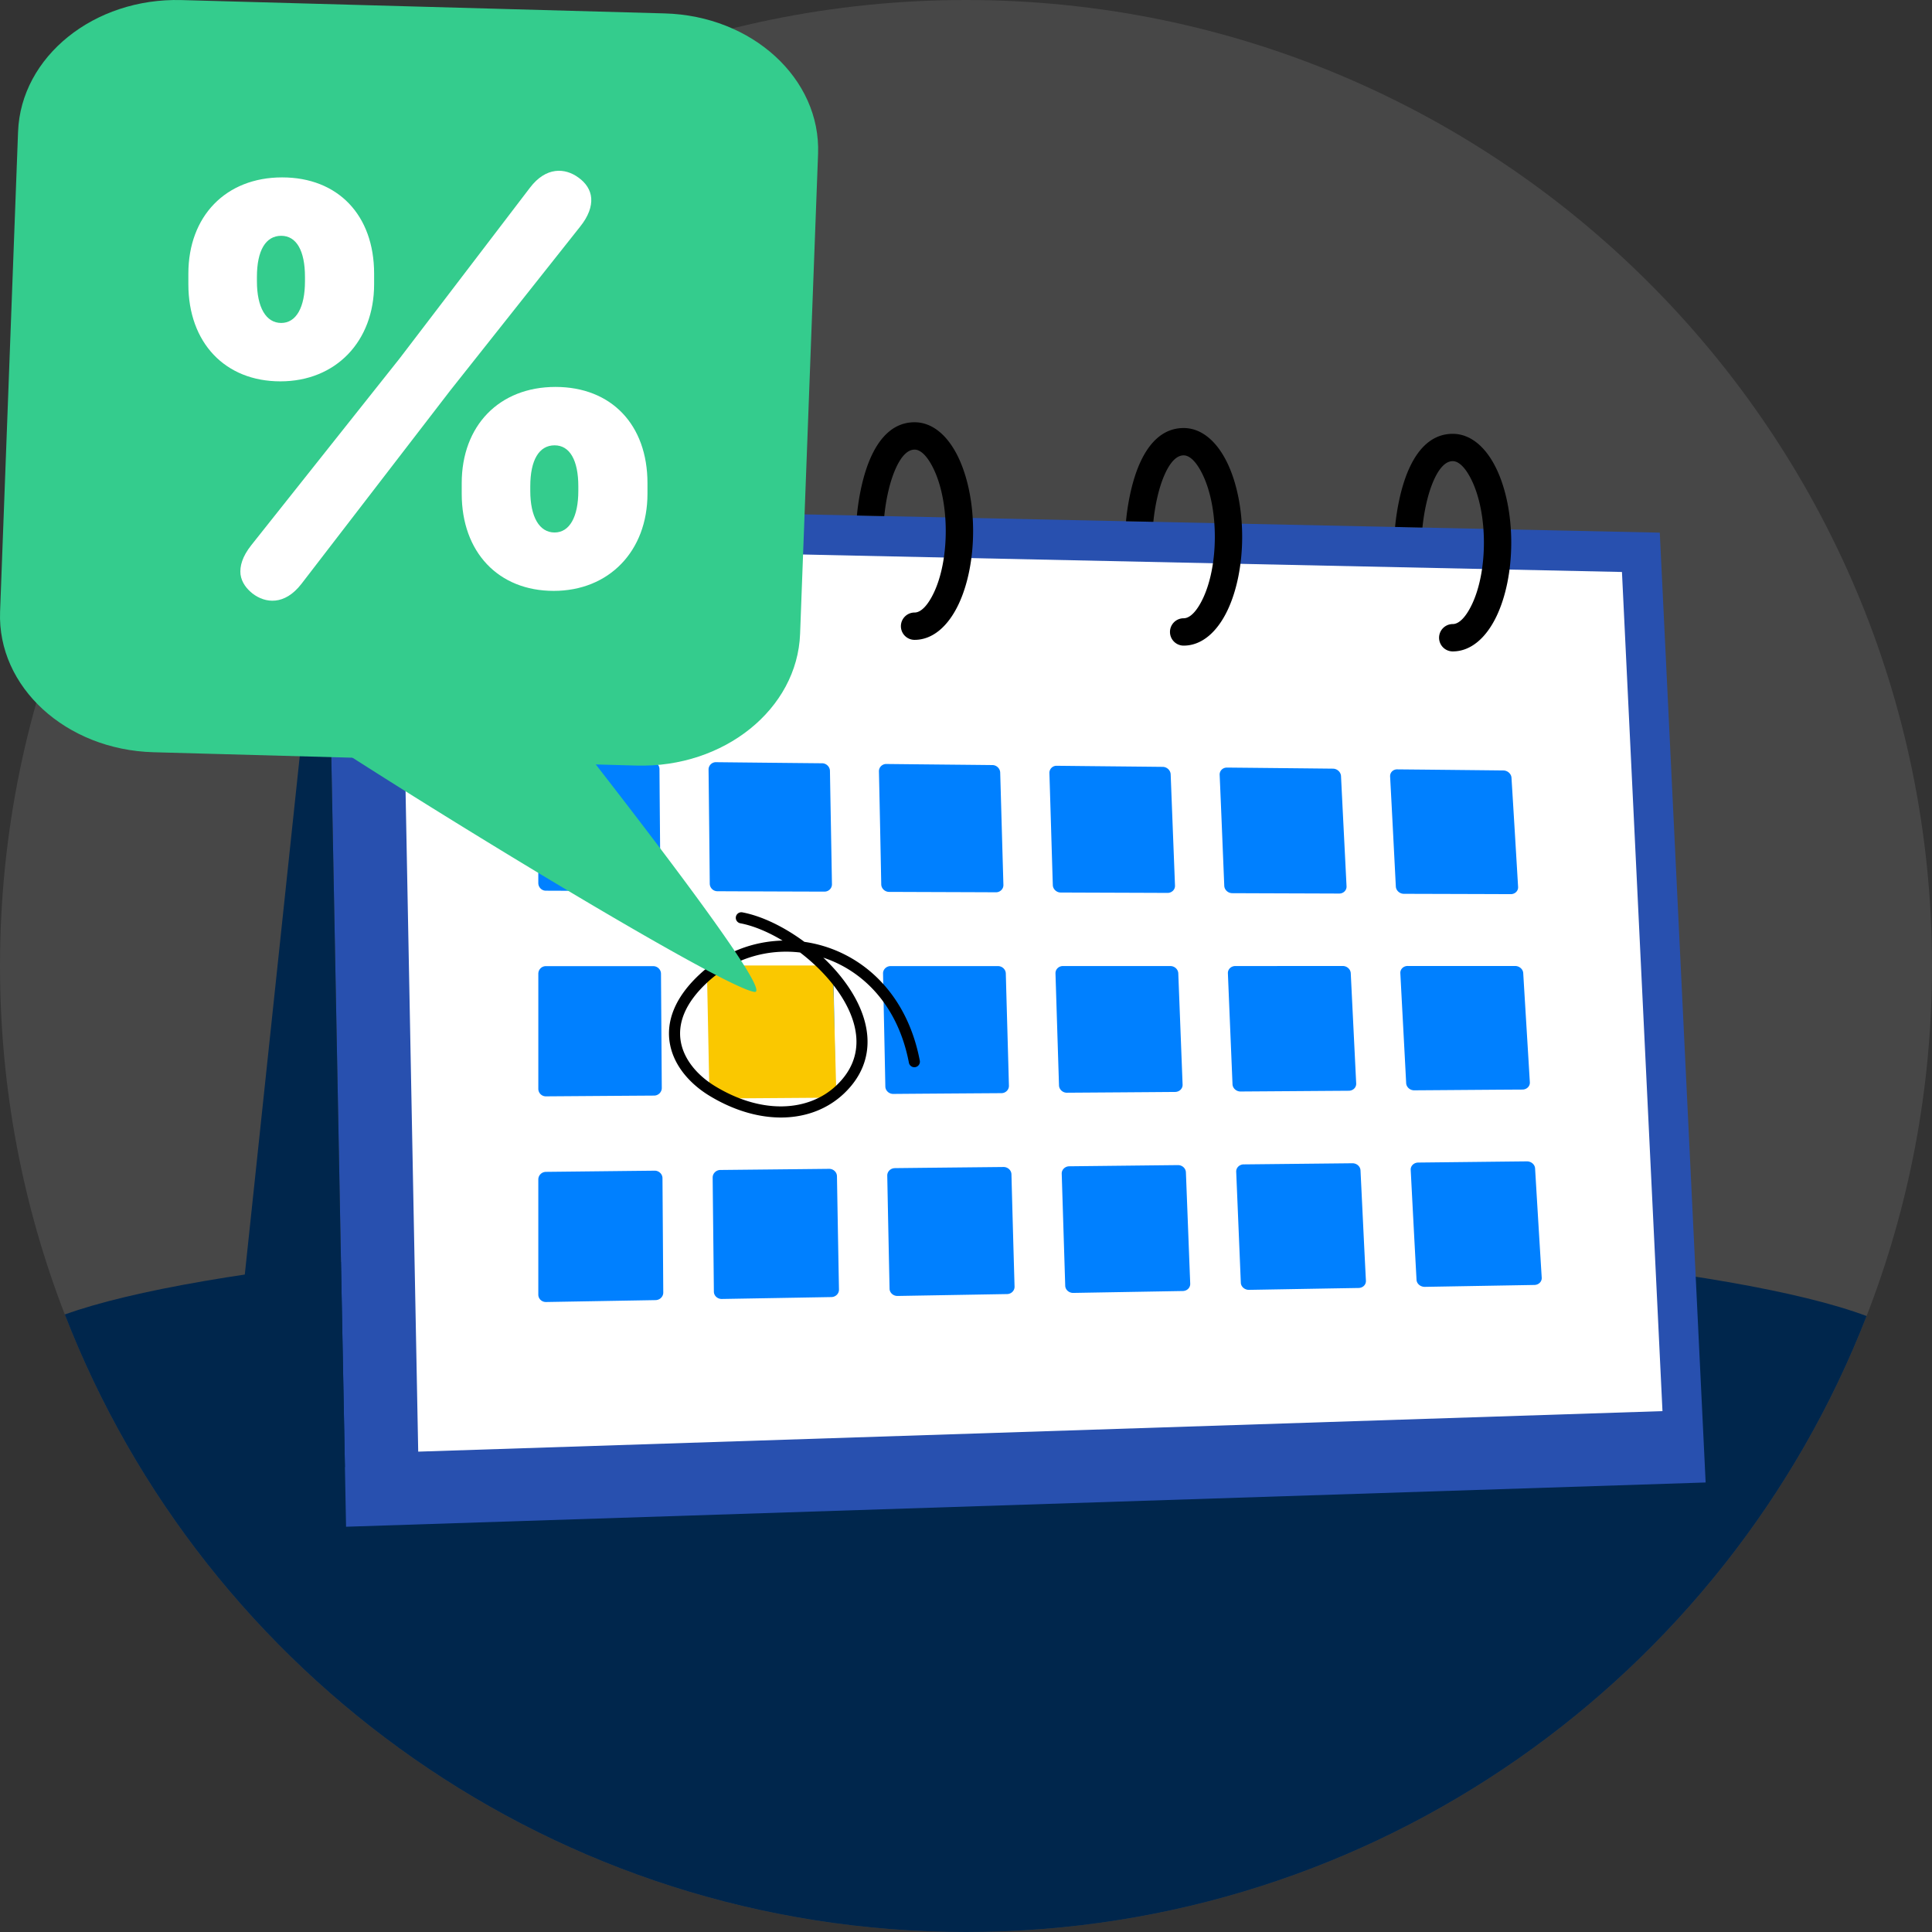
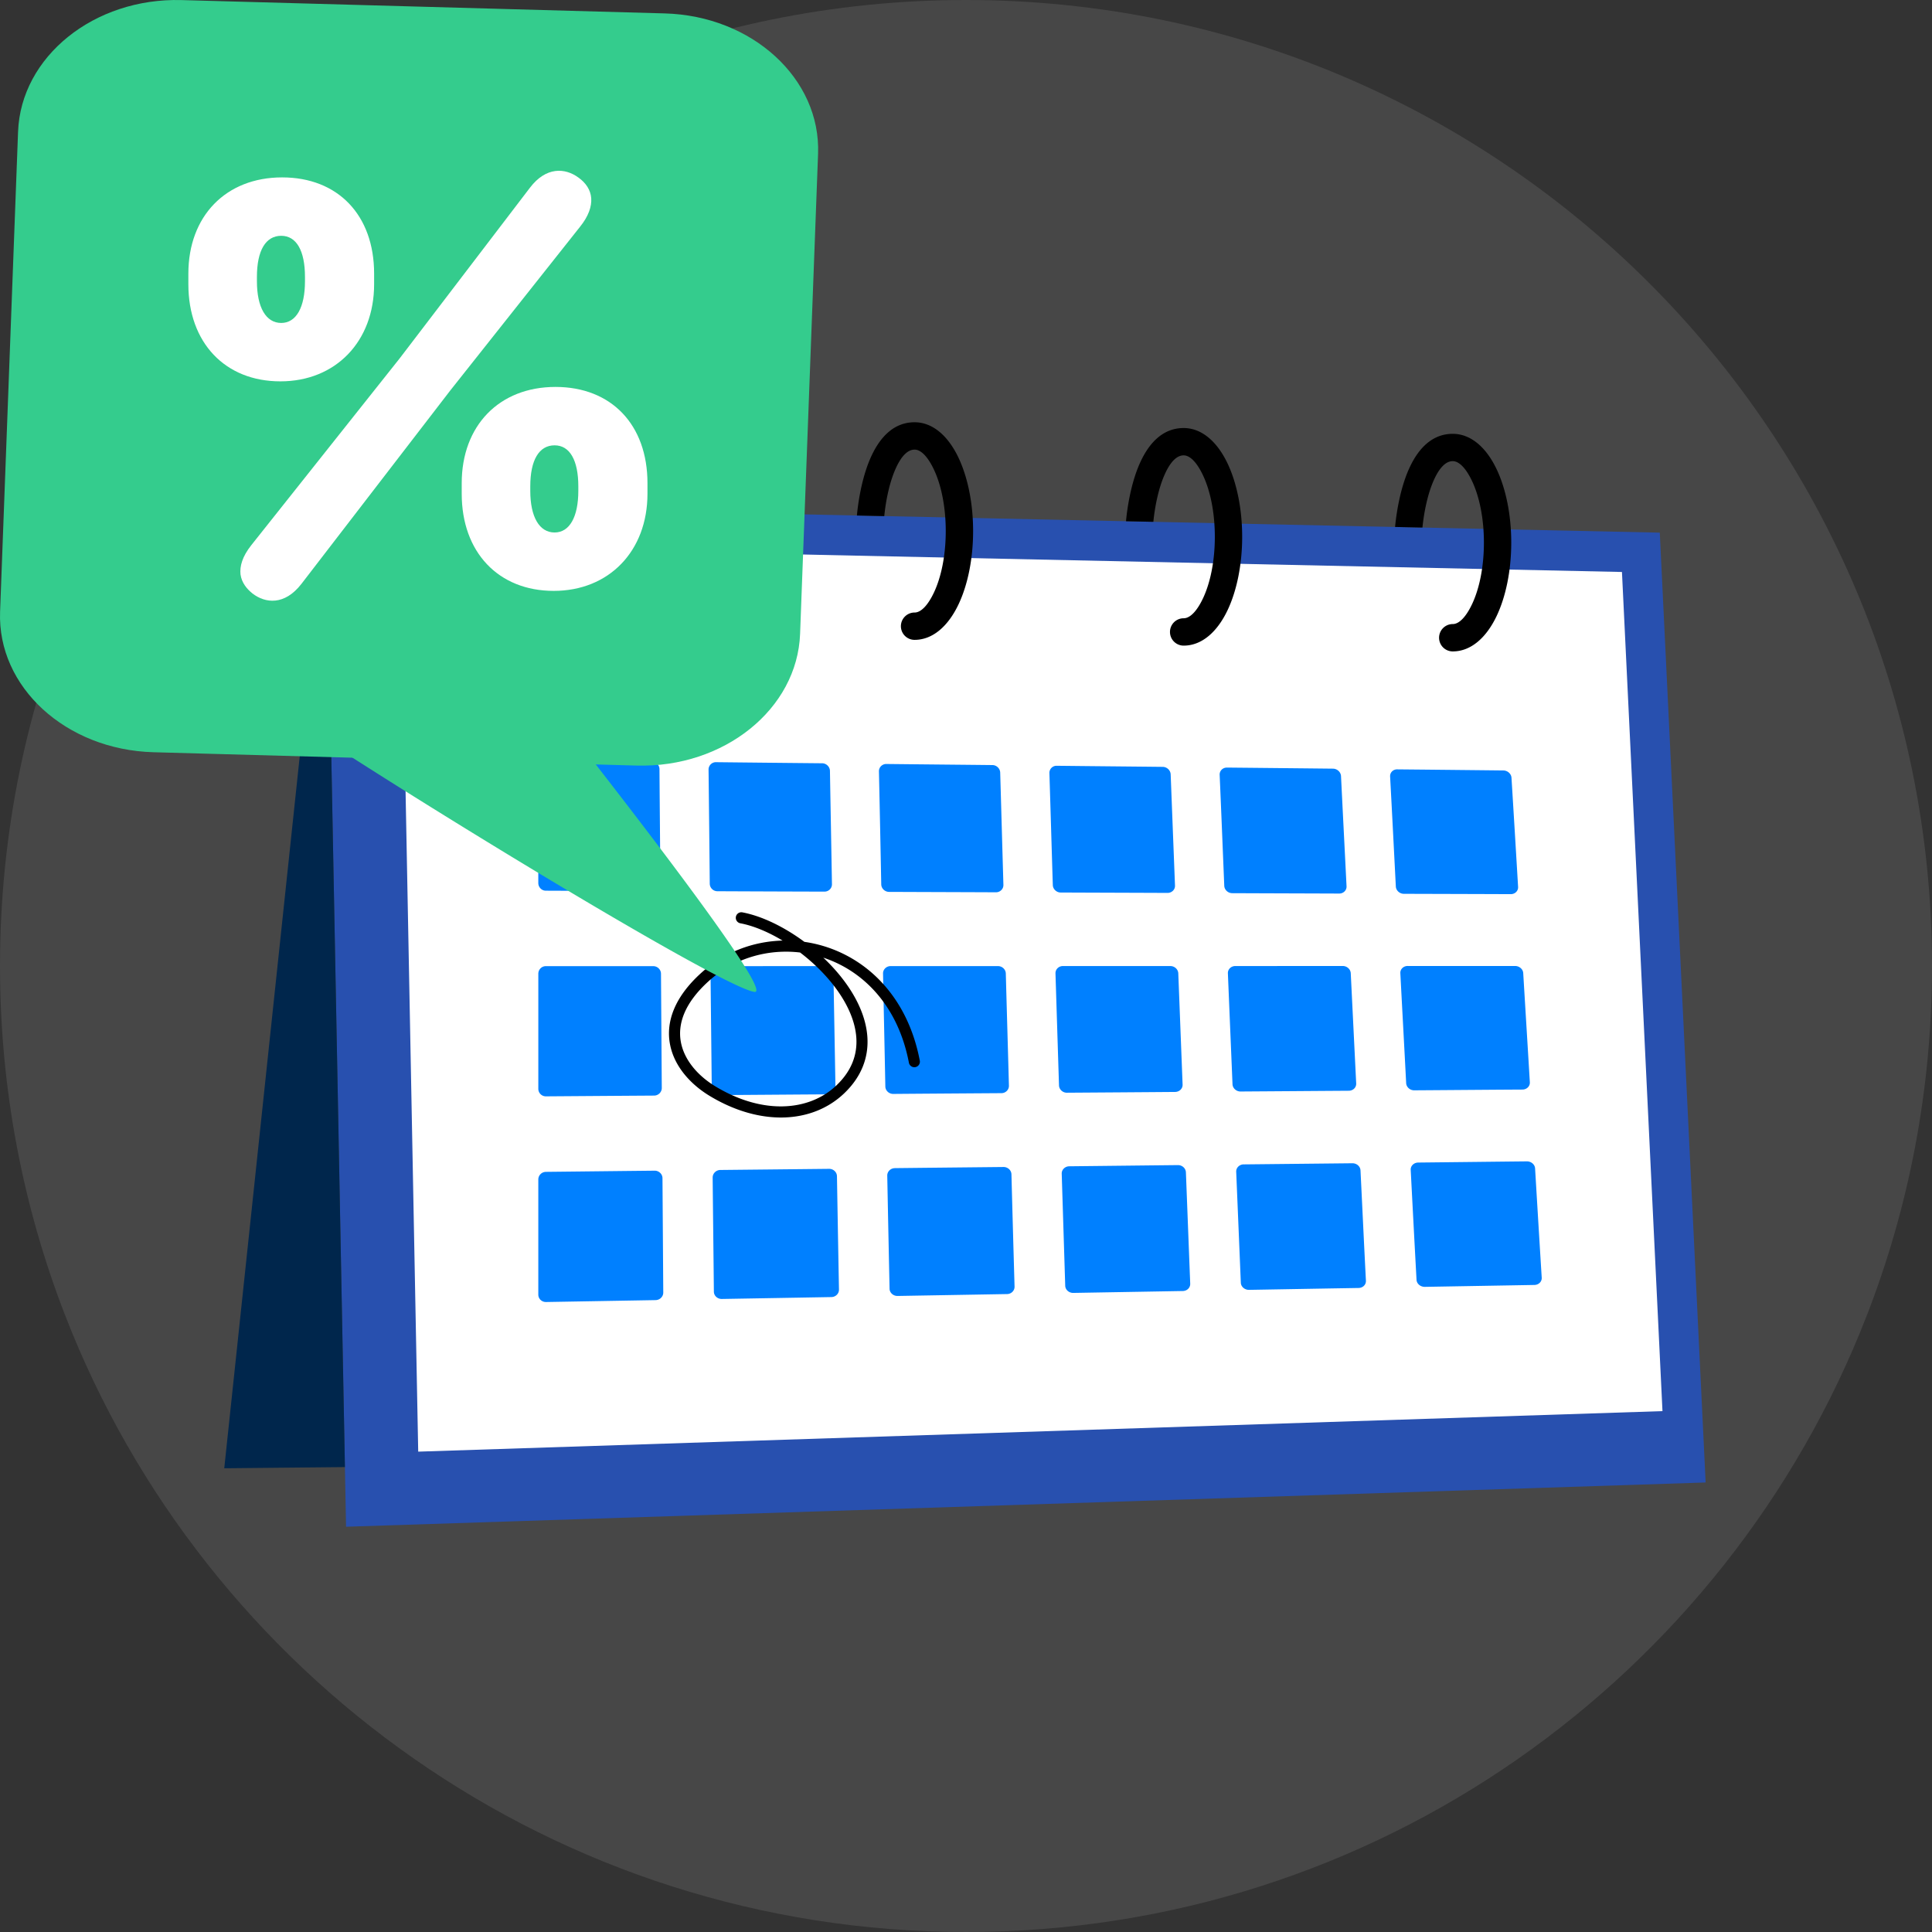
<svg xmlns="http://www.w3.org/2000/svg" width="512" height="512" fill="none">
  <rect width="100%" height="100%" fill="#333333" stroke="none" />
  <g clip-path="url(#a)">
    <path fill="#fff" fill-opacity=".1" d="M512 256c0 32.718-6.135 64.005-17.336 92.764C457.524 444.298 364.67 512 256 512c-108.67 0-201.786-67.903-238.825-163.649C6.085 319.703 0 288.567 0 256 0 114.613 114.613 0 256 0s256 114.613 256 256z" />
-     <path fill="#00264C" d="M494.665 348.764C457.525 444.298 364.671 512 256.001 512c-108.67 0-201.786-67.904-238.825-163.649 35.629-12.823 128.816-21.98 238.18-21.98 109.365 0 204.547 9.348 239.309 22.393z" />
    <path fill="#2850AF" fill-rule="evenodd" d="m86.516 133.619 353.346 7.537 12.151 251.717L91.71 404.601l-5.194-270.982z" clip-rule="evenodd" />
    <path fill="#fff" fill-rule="evenodd" d="m106.234 144.685 4.597 240.015 329.743-10.738-10.738-222.382-323.602-6.895z" clip-rule="evenodd" />
    <path fill="#00264C" fill-rule="evenodd" d="m91.407 388.791-31.977.314 27.088-255.486 4.89 255.172z" clip-rule="evenodd" />
    <path fill="#000" fill-rule="evenodd" d="M369.708 139.66c.444-4.658 1.596-10.978 3.907-15.876 2.386-5.067 6.01-8.814 11.375-8.814 4.806 0 8.915 3.616 11.671 9.464 2.368 5.025 3.834 11.876 3.834 19.365 0 7.488-1.466 14.344-3.834 19.369-2.756 5.844-6.865 9.464-11.671 9.464a3.622 3.622 0 0 1-3.62-3.624 3.623 3.623 0 0 1 3.62-3.625c1.758 0 3.589-2.028 5.133-5.303 1.932-4.095 3.127-9.852 3.127-16.281 0-6.429-1.195-12.186-3.127-16.286-1.544-3.275-3.375-5.303-5.133-5.303-1.963 0-3.576 1.976-4.837 4.649-1.84 3.912-2.795 9.024-3.192 12.945l-7.253-.153v.009zm-213.778-4.558c.528-4.47 1.671-10.048 3.755-14.475 2.386-5.068 6.01-8.815 11.375-8.815 4.806 0 8.914 3.616 11.671 9.465 2.368 5.024 3.833 11.88 3.833 19.369 0 7.488-1.465 14.344-3.833 19.369-2.757 5.844-6.865 9.464-11.671 9.464a3.62 3.62 0 0 1-3.62-3.625 3.62 3.62 0 0 1 3.62-3.62c1.757 0 3.589-2.028 5.133-5.303 1.932-4.095 3.127-9.848 3.127-16.281 0-6.433-1.195-12.186-3.127-16.281-1.544-3.275-3.376-5.304-5.133-5.304-1.963 0-3.577 1.981-4.837 4.654-1.631 3.463-2.564 7.864-3.036 11.545l-7.261-.153.004-.009zm71.156 1.518c.441-4.658 1.592-10.991 3.908-15.902 2.386-5.067 6.01-8.814 11.379-8.814 4.806 0 8.914 3.616 11.671 9.464 2.368 5.025 3.838 11.881 3.838 19.369 0 7.489-1.466 14.345-3.838 19.369-2.757 5.844-6.865 9.464-11.671 9.464a3.623 3.623 0 0 1-3.625-3.62 3.627 3.627 0 0 1 3.625-3.624c1.753 0 3.589-2.028 5.133-5.303 1.932-4.096 3.127-9.853 3.127-16.281 0-6.429-1.195-12.186-3.127-16.286-1.544-3.275-3.376-5.303-5.133-5.303-1.963 0-3.577 1.975-4.837 4.649-1.849 3.921-2.804 9.05-3.197 12.975l-7.249-.157h-.004zm71.313 1.522c.441-4.658 1.592-10.986 3.908-15.893 2.386-5.063 6.01-8.814 11.374-8.814 4.807 0 8.915 3.62 11.671 9.464 2.369 5.024 3.834 11.876 3.834 19.365 0 7.488-1.465 14.344-3.834 19.369-2.756 5.848-6.864 9.464-11.671 9.464a3.624 3.624 0 0 1 0-7.249c1.758 0 3.59-2.028 5.134-5.303 1.932-4.1 3.127-9.853 3.127-16.286 0-6.433-1.195-12.185-3.127-16.281-1.544-3.275-3.376-5.303-5.134-5.303-1.962 0-3.576 1.98-4.836 4.653-1.845 3.917-2.805 9.037-3.197 12.962l-7.249-.157v.009z" clip-rule="evenodd" />
    <path fill="#0080FF" fill-rule="evenodd" d="M144.623 201.522c9.364.101 18.732.201 28.122.288a2.06 2.06 0 0 1 2.024 2.041c.07 10.097.17 20.202.24 30.299.009 1.103-.907 1.984-2.024 1.984-9.442-.026-18.919-.048-28.336-.091-1.116 0-1.993-.934-1.993-2.037v-30.495c0-1.108.851-1.993 1.967-1.98v-.009zm.026 54.518h28.472c1.116 0 2.041.907 2.049 1.997.07 10.11.144 20.198.21 30.294.008 1.091-.903 2.002-2.024 2.011-9.573.061-19.155.135-28.676.201a1.995 1.995 0 0 1-2.019-2.011V258.05c0-1.103.876-2.01 1.993-2.01h-.005zm228.402-.044h28.466c1.121 0 2.094.833 2.155 1.884.576 9.648 1.177 19.295 1.753 28.942.061 1.047-.824 1.919-1.967 1.924-9.551.052-19.129.139-28.68.2-1.117.009-2.076-.85-2.129-1.91-.501-9.704-1.038-19.425-1.544-29.134-.056-1.06.825-1.91 1.941-1.91l.005.004zm-45.682.018c9.469 0 18.968-.018 28.467-.018 1.121 0 2.076.859 2.129 1.924l1.439 29.203c.052 1.065-.824 1.932-1.967 1.937-9.552.065-19.134.139-28.681.2-1.116.009-2.084-.863-2.128-1.923-.406-9.791-.82-19.6-1.225-29.404-.044-1.06.85-1.924 1.971-1.924l-.005.005zm-45.681 0h28.467c1.117 0 2.059.859 2.102 1.936.384 9.818.759 19.652 1.143 29.474.044 1.078-.851 1.945-1.998 1.954-9.577.079-19.129.14-28.68.205-1.09.009-2.041-.863-2.076-1.941-.314-9.891-.619-19.783-.933-29.679-.031-1.073.85-1.949 1.967-1.949h.008zm-45.681.013h28.467c1.117 0 2.045.876 2.076 1.954.262 9.922.563 19.84.824 29.749.031 1.077-.881 1.962-1.967 1.967-9.577.065-19.129.126-28.68.205-1.143.008-2.08-.877-2.102-1.954-.192-9.979-.419-19.958-.611-29.95-.022-1.073.877-1.967 1.993-1.967v-.004zm-45.681.013c9.469 0 18.972-.013 28.467-.013 1.116 0 2.058.889 2.076 1.98.17 10.005.366 20.014.532 30.023.017 1.091-.907 1.976-2.024 1.981-9.577.061-19.155.139-28.68.2-1.143.009-2.063-.881-2.076-1.967-.096-10.061-.223-20.145-.319-30.224-.008-1.091.908-1.98 2.02-1.98h.004zm-45.65 54.517c9.577-.1 19.181-.214 28.811-.314 1.116-.013 2.067.877 2.076 1.98l.209 30.312c.009 1.09-.907 1.993-2.045 2.01-9.683.166-19.369.336-29.025.502-1.143.017-2.046-.864-2.046-1.967v-30.495a2.02 2.02 0 0 1 2.02-2.024v-.004zm231.14-2.468c9.603-.101 19.207-.214 28.815-.315 1.143-.013 2.12.82 2.181 1.867.576 9.648 1.16 19.317 1.758 28.96.061 1.051-.798 1.906-1.945 1.927-9.683.166-19.369.336-29.025.502-1.143.017-2.151-.802-2.207-1.867-.528-9.704-1.038-19.421-1.544-29.147-.053-1.047.855-1.914 1.967-1.923v-.004zm-46.24.488 28.812-.301c1.147-.013 2.106.833 2.158 1.88.48 9.765.934 19.504 1.435 29.234.057 1.064-.802 1.915-1.94 1.937-9.687.161-19.369.335-29.03.501-1.142.018-2.137-.82-2.18-1.88-.406-9.804-.816-19.613-1.226-29.417-.044-1.069.855-1.941 1.971-1.958v.004zm-46.213.502c9.578-.101 19.181-.214 28.785-.314 1.147-.014 2.089.846 2.129 1.927.383 9.822.758 19.657 1.142 29.492.04 1.06-.824 1.932-1.971 1.949-9.682.166-19.369.336-29.025.502-1.117.017-2.098-.82-2.128-1.897l-.929-29.692c-.035-1.073.881-1.954 1.997-1.967zm-46.213.488c9.578-.105 19.181-.201 28.789-.301 1.117-.009 2.072.851 2.103 1.923.261 9.923.536 19.845.824 29.767.03 1.077-.855 1.963-1.971 1.984-9.683.166-19.369.336-29.025.502-1.143.017-2.107-.833-2.129-1.924-.213-9.978-.418-19.97-.61-29.949-.022-1.095.876-1.985 2.023-1.998l-.004-.004zm-46.239.488c9.577-.1 19.181-.196 28.815-.3 1.117-.009 2.059.863 2.076 1.953.17 10.01.345 20.032.532 30.037.022 1.091-.881 1.976-2.023 1.993-9.683.171-19.369.336-29.025.502-1.143.017-2.094-.846-2.103-1.936-.095-10.08-.226-20.159-.322-30.225-.009-1.103.907-2.015 2.05-2.028v.004zm179.37-106.164c9.364.087 18.732.187 28.122.288 1.117.013 2.089.876 2.155 1.923.602 9.647 1.177 19.295 1.753 28.946.061 1.06-.824 1.915-1.941 1.911-9.442-.035-18.889-.061-28.331-.088-1.117 0-2.076-.876-2.129-1.94-.501-9.718-.99-19.426-1.517-29.147-.057-1.047.776-1.906 1.888-1.898v.005zm-45.145-.476c9.364.092 18.759.188 28.118.288 1.117.013 2.076.907 2.129 1.972.475 9.73.981 19.469 1.465 29.216.048 1.047-.829 1.915-1.945 1.911-9.469-.035-18.915-.061-28.358-.101-1.116-.004-2.058-.894-2.102-1.954-.406-9.808-.794-19.613-1.221-29.404-.048-1.077.824-1.936 1.914-1.923v-.005zm-45.122-.475c9.337.105 18.732.187 28.122.288 1.116.013 2.058.907 2.102 1.984.384 9.835.763 19.657 1.147 29.492.039 1.06-.855 1.928-1.971 1.928-9.443-.04-18.916-.066-28.332-.105-1.09-.004-2.041-.89-2.076-1.967-.31-9.892-.593-19.788-.903-29.679a1.878 1.878 0 0 1 1.915-1.941h-.004zm-45.119-.475c9.364.104 18.758.187 28.118.287 1.095.013 2.019.921 2.05 1.998.288 9.922.562 19.84.85 29.762.031 1.077-.881 1.958-1.967 1.954-9.442-.039-18.919-.066-28.331-.105-1.121-.004-2.054-.907-2.076-1.993-.188-9.979-.393-19.975-.611-29.954-.022-1.09.881-1.963 1.971-1.954l-.004.005zm-45.123-.476c9.338.1 18.732.201 28.122.288 1.091.009 2.033.933 2.05 2.011.17 10.022.362 20.027.532 30.036.018 1.091-.881 1.972-1.997 1.967-9.473-.026-18.92-.061-28.362-.104a2.03 2.03 0 0 1-2.024-2.011c-.096-10.066-.196-20.145-.318-30.224a1.95 1.95 0 0 1 1.993-1.967l.004.004z" clip-rule="evenodd" />
-     <path fill="#FAC800" d="M218.63 255.859h-29.224v.005c-1.146 0-2.069.93-2.046 2.047.197 10.399.43 20.785.627 31.171.022 1.121.985 2.043 2.158 2.033 9.805-.081 19.611-.145 29.443-.213 1.115-.004 2.051-.926 2.019-2.047-.268-10.313-.577-20.635-.846-30.962-.031-1.121-.985-2.034-2.131-2.034z" />
    <path fill="#000" fill-rule="evenodd" d="M195.02 242.958a1.47 1.47 0 0 1 1.717-1.175c5.166.977 11.067 3.837 16.44 7.818 13.888 1.987 26.931 12.478 30.568 31.426a1.47 1.47 0 1 1-2.885.557c-2.898-15.095-12.107-24.316-22.678-27.795 2.06 1.944 3.953 4.042 5.588 6.238 3.405 4.574 5.783 9.701 6.101 14.874.323 5.24-1.48 10.389-6.172 14.862l-1.012-1.068 1.012 1.068c-8.489 8.094-22.366 8.707-35.672.637-5.07-3.076-9.37-7.836-10.468-13.659-1.117-5.922 1.152-12.504 8.334-18.967 6.079-5.473 13.735-8.307 21.497-8.51-3.839-2.309-7.741-3.931-11.198-4.585a1.474 1.474 0 0 1-1.172-1.721zm17.016 9.468c-8.61-1.025-17.481 1.511-24.181 7.542-6.656 5.991-8.282 11.599-7.409 16.225.892 4.727 4.468 8.874 9.102 11.685 12.538 7.604 24.876 6.662 32.127-.251 4.08-3.89 5.531-8.199 5.264-12.544-.272-4.412-2.326-8.998-5.524-13.293-2.588-3.476-5.86-6.678-9.379-9.364z" clip-rule="evenodd" />
    <path fill="#34CC8D" d="m40.66 199.349 128.034 3.534c23.192.642 42.597-14.983 43.34-34.898l4.763-127.215c.747-19.915-17.449-36.578-40.641-37.216L48.126.019C24.933-.622 5.528 15.003 4.786 34.918L.021 162.133c-.747 19.915 17.45 36.578 40.642 37.216h-.004z" />
    <path fill="#34CC8D" d="M128.305 173.686a12.746 12.746 0 0 1 10.66 4.813c15.22 19.183 67.261 85.274 60.954 84.366-11.35-1.635-147.978-86.371-140.574-86.13 5.99.193 51.712-2.145 68.96-3.045v-.004z" />
    <path fill="#fff" d="M66.612 144.458c-2.407 3.033-3.106 5.6-2.873 7.777.31 2.178 1.63 3.811 3.183 5.055 3.339 2.567 8.463 3.266 12.967-2.566l39.443-51.25 34.396-43.395c2.252-2.8 3.106-5.366 2.951-7.544-.155-2.177-1.398-4.044-3.339-5.444-3.572-2.644-8.618-2.955-12.889 2.644l-34.552 45.262-39.287 49.461zM49.918 75.322c0 15.475 9.706 25.741 24.38 25.741 14.675 0 24.846-10.577 24.846-25.742v-2.8c0-15.475-9.55-25.508-24.38-25.508-14.908 0-24.846 10.266-24.846 25.509v2.8zm18.169-1.945c0-6.999 2.33-10.887 6.444-10.887 4.038 0 6.29 3.966 6.29 10.887v1.167c0 6.921-2.33 11.043-6.29 11.043-4.037 0-6.444-4.122-6.444-11.043v-1.167zm54.273 57.472c0 15.476 9.706 25.741 24.38 25.741 14.675 0 24.847-10.576 24.847-25.741v-2.8c0-15.476-9.551-25.508-24.381-25.508-14.907 0-24.846 10.265-24.846 25.508v2.8zm18.169-1.945c0-6.999 2.329-10.887 6.444-10.887 4.038 0 6.289 3.966 6.289 10.887v1.167c0 6.921-2.329 11.043-6.289 11.043-4.037 0-6.444-4.122-6.444-11.043v-1.167z" />
  </g>
  <defs>
    <clipPath id="a">
      <path fill="#fff" d="M0 0h512v512H0z" />
    </clipPath>
  </defs>
</svg>